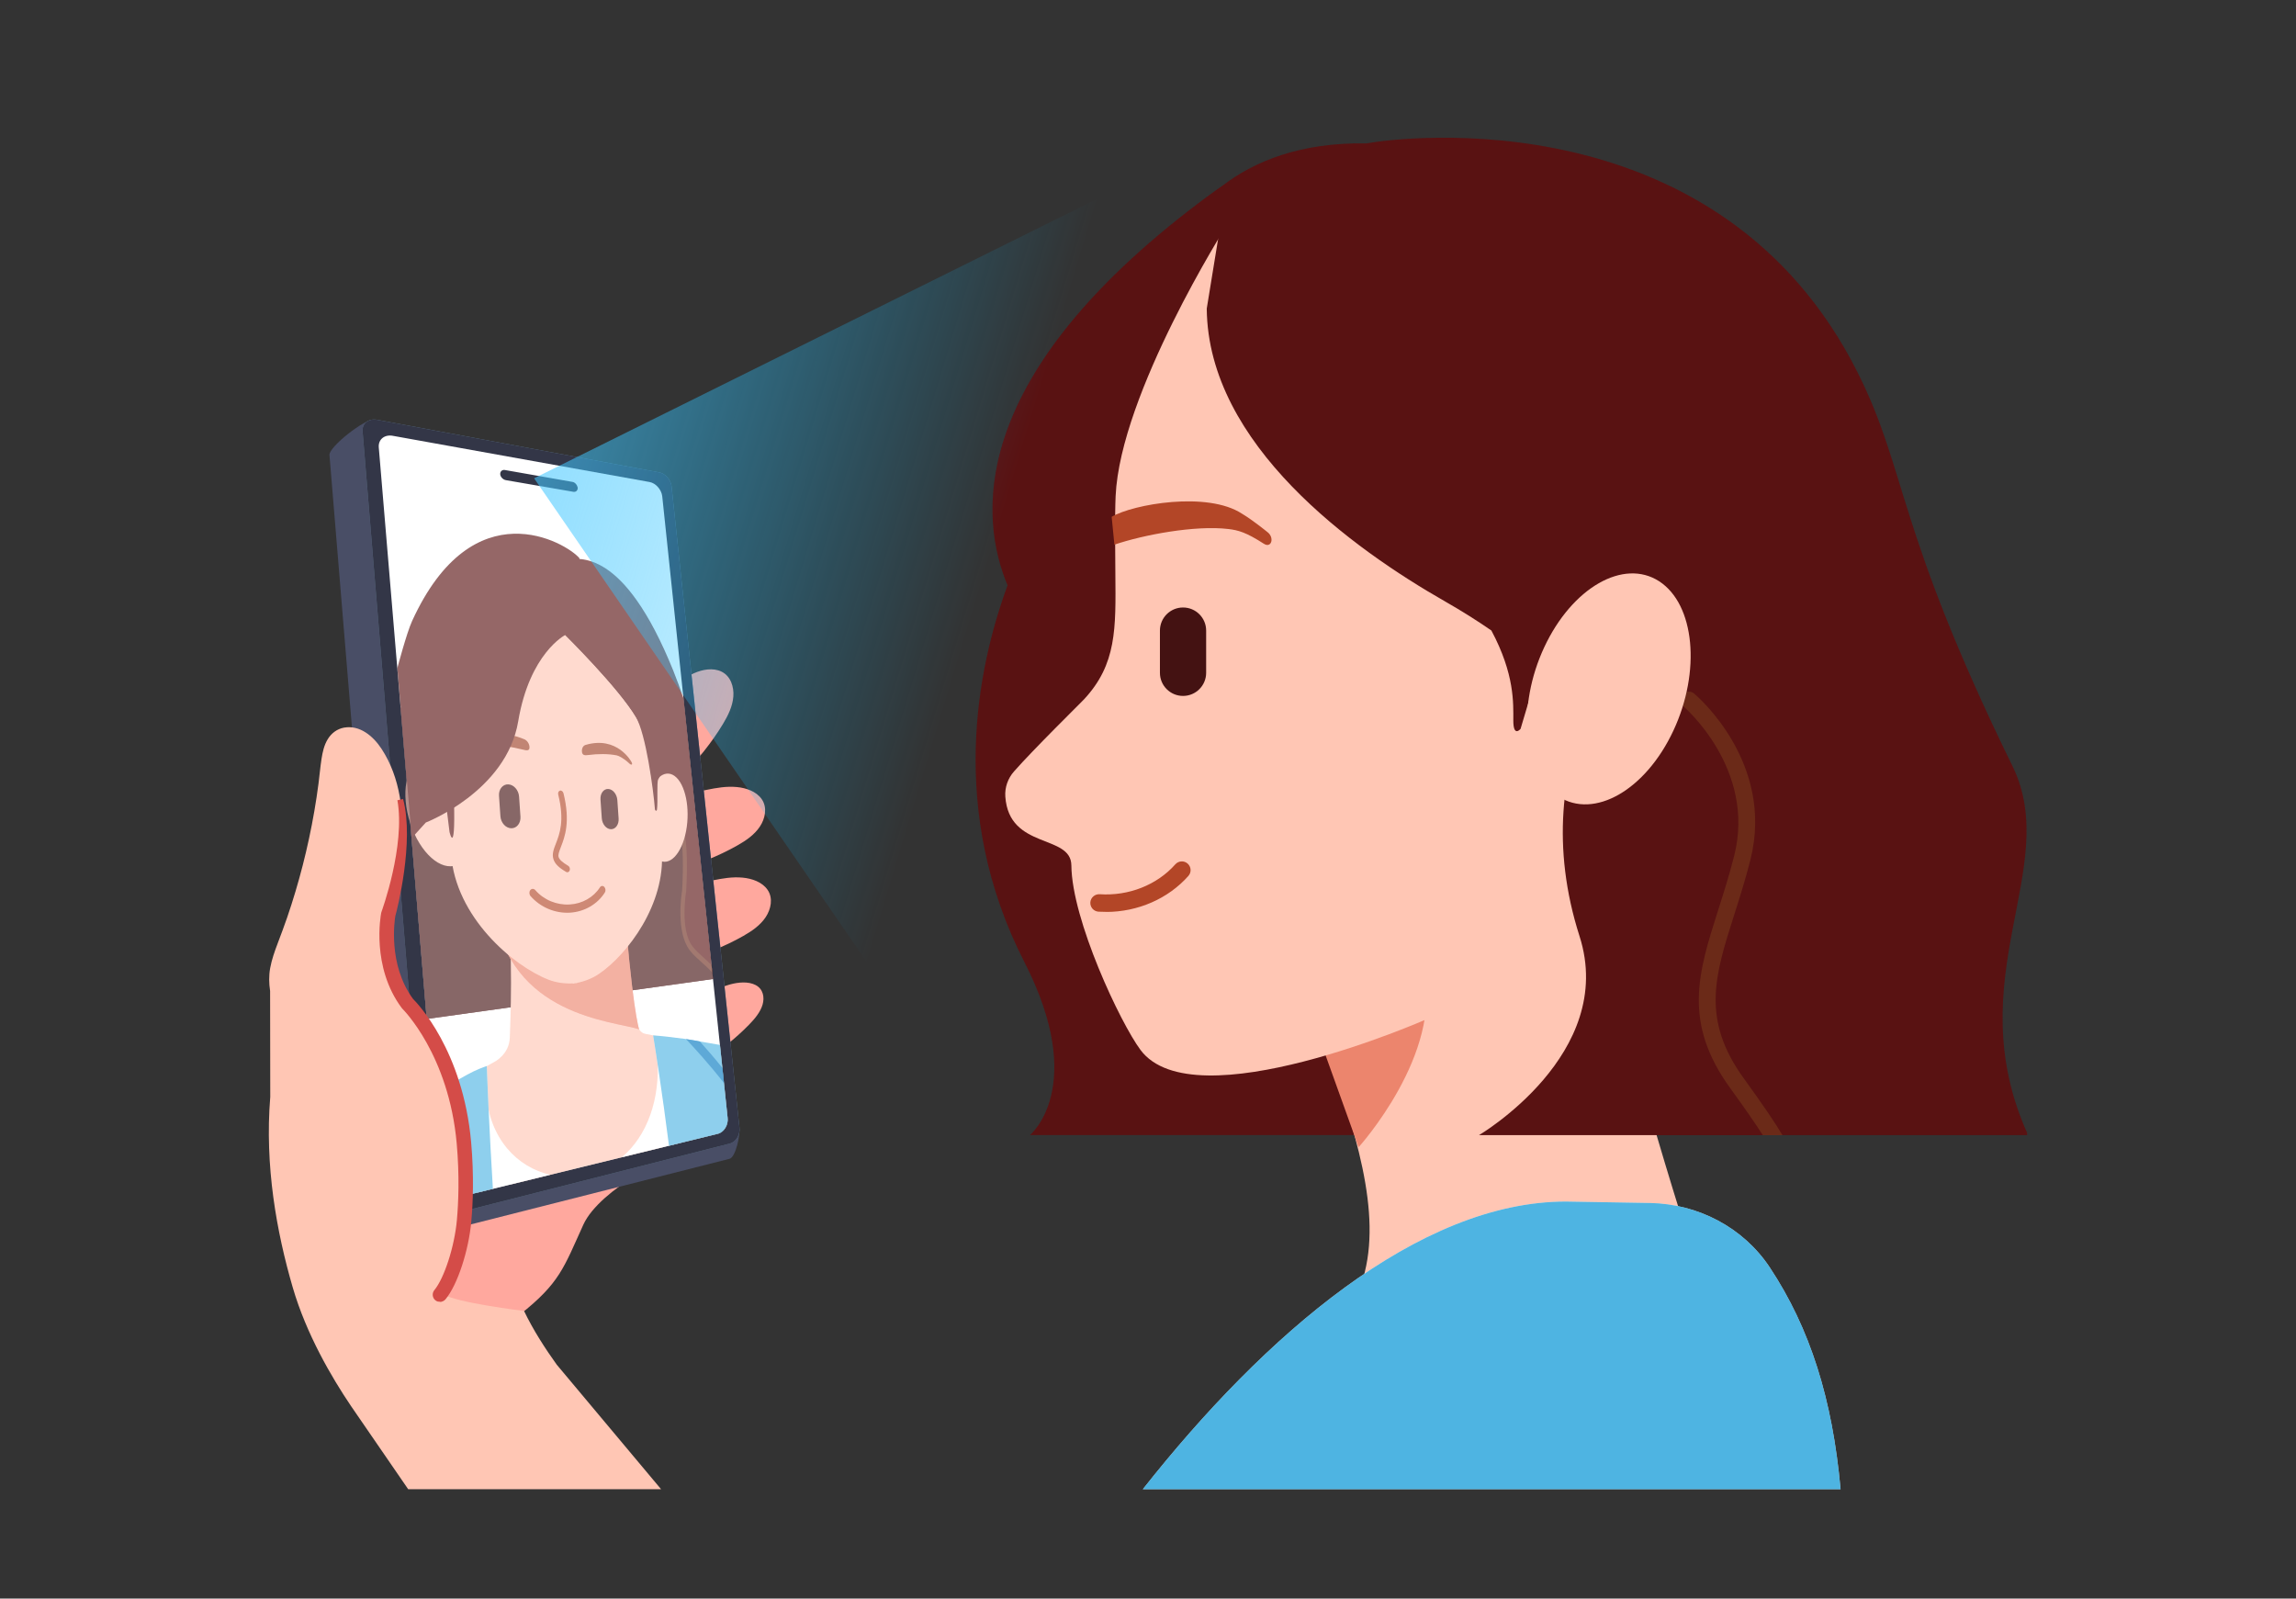
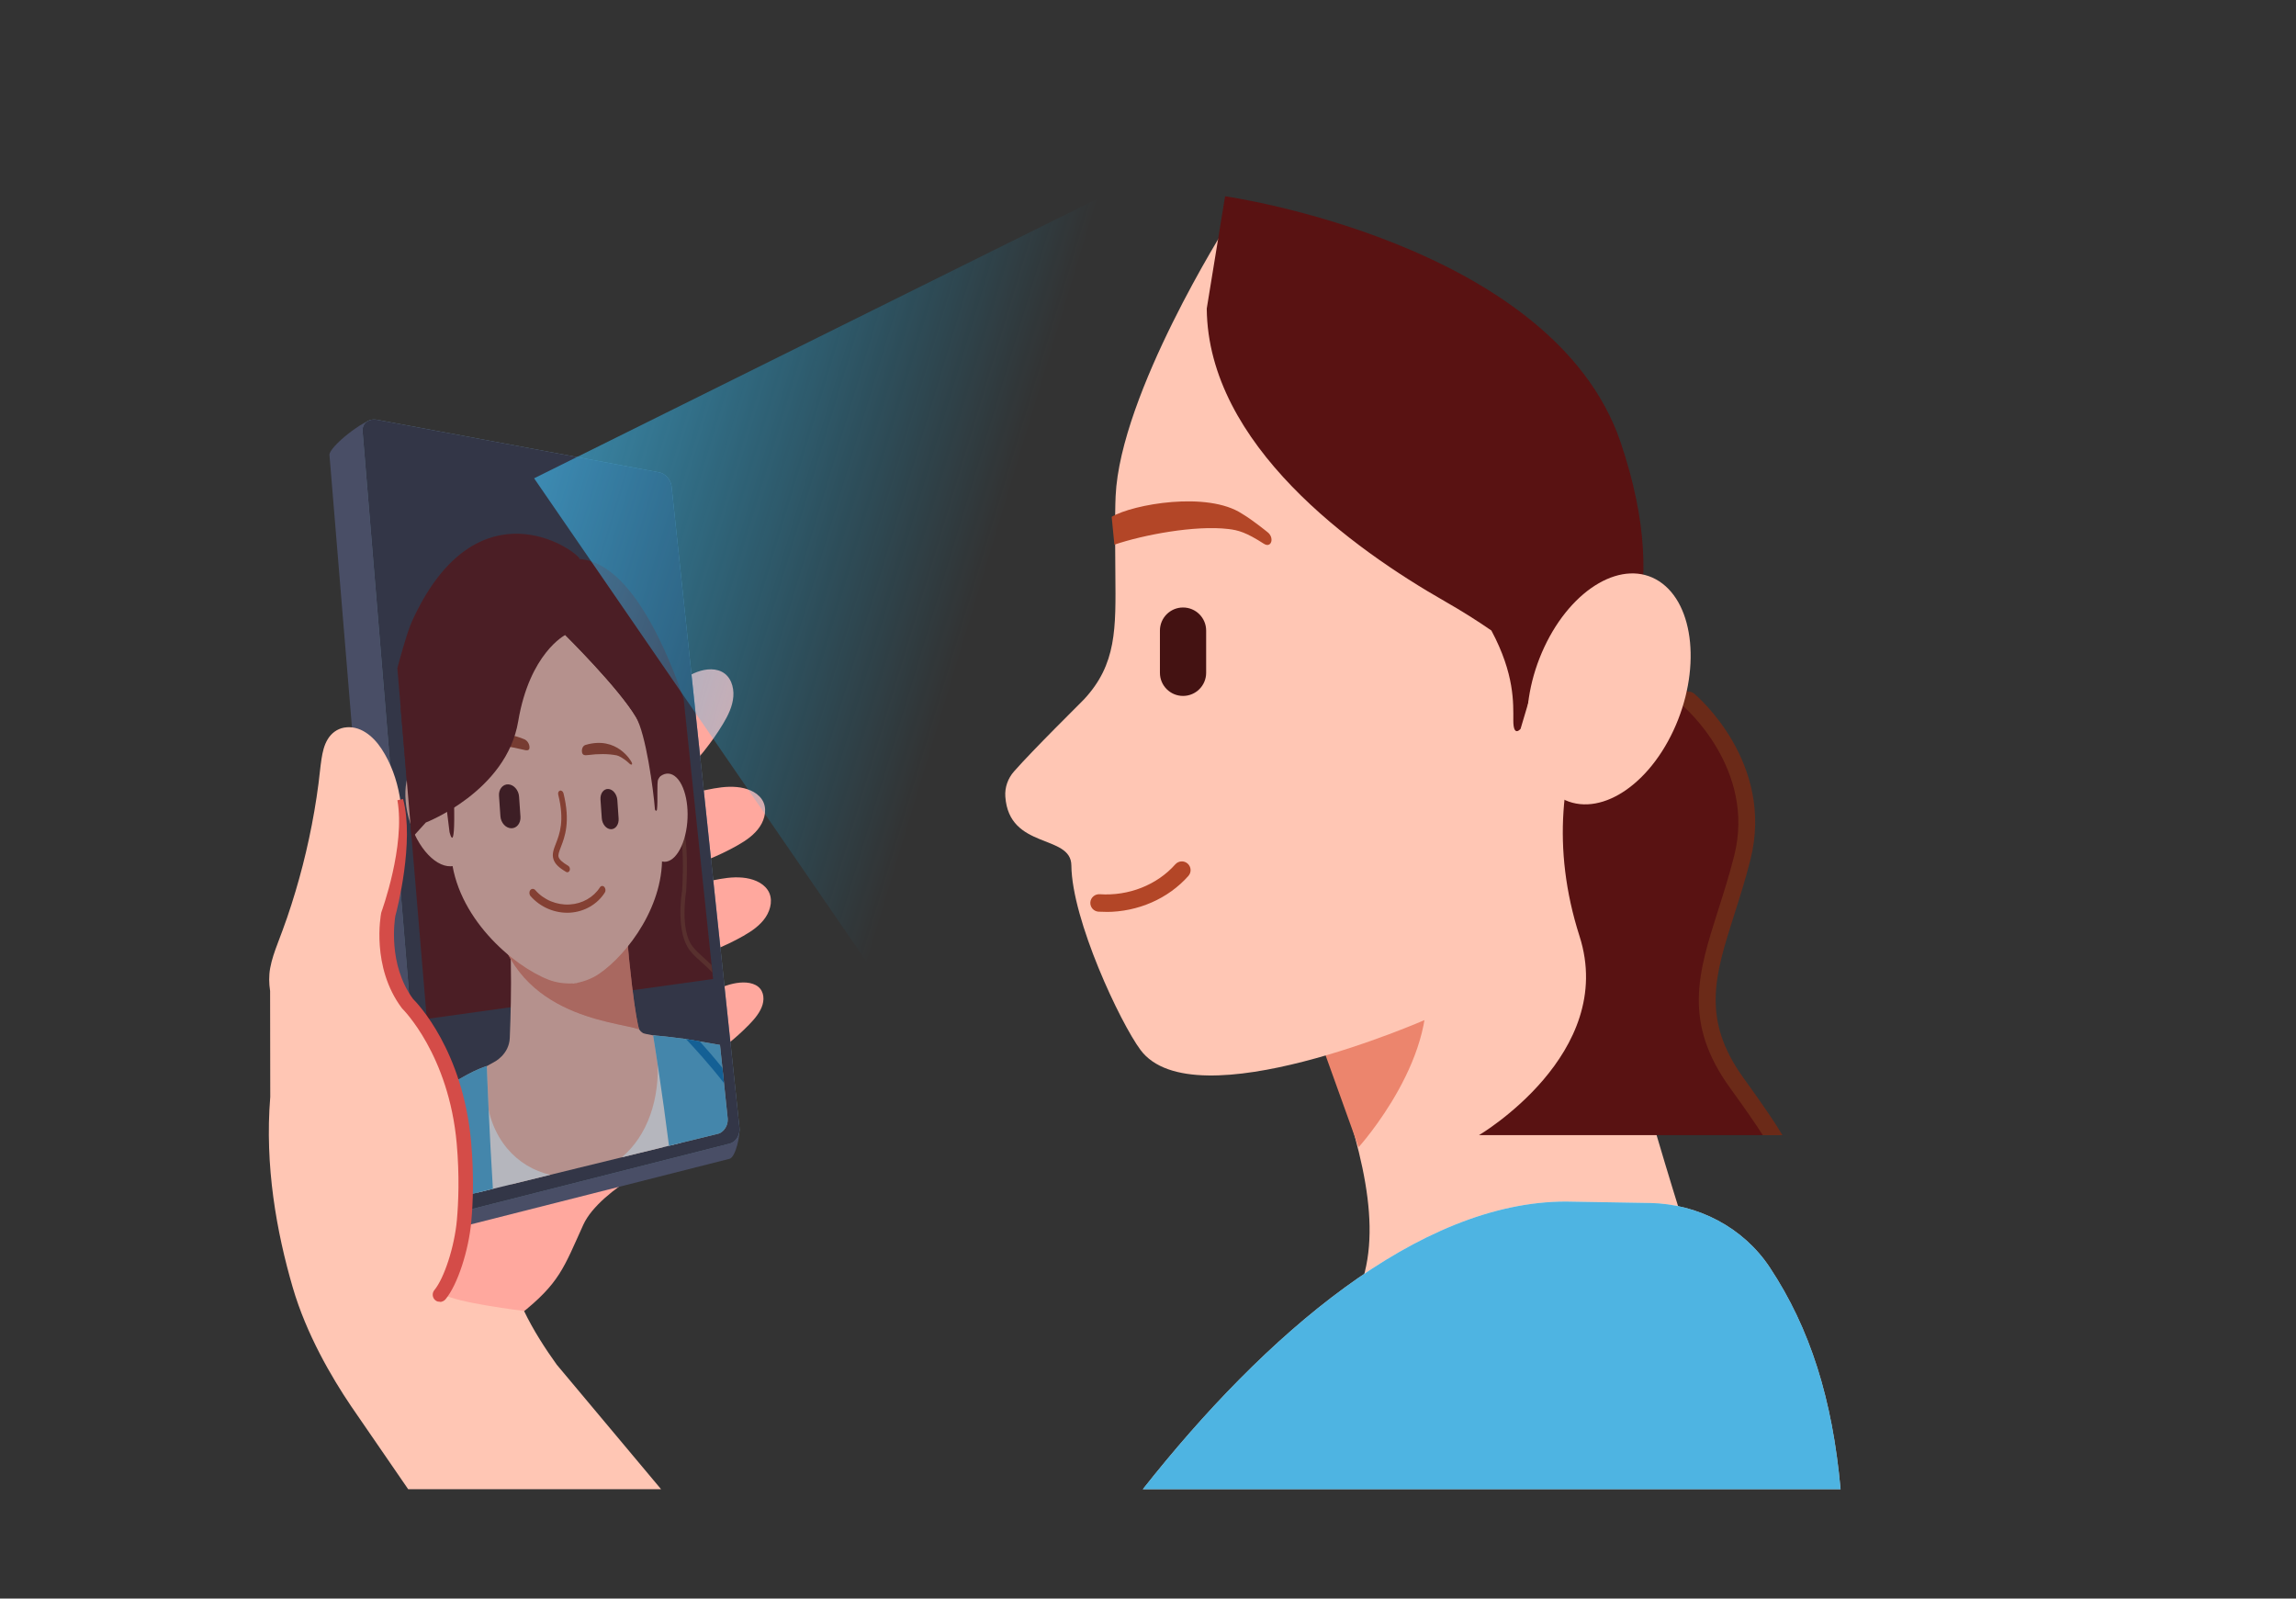
<svg xmlns="http://www.w3.org/2000/svg" width="316" height="220" viewBox="0 0 316 220" fill="none">
  <rect x="0" y="0" width="316" height="220" fill="#333333" stroke="none" />
  <g clip-path="url(#clip0_901_10371)">
    <path d="M87.405 161.821C84.618 163.544 81.435 166.027 80.286 168.546C77.579 174.489 77.06 176.573 71.504 180.957C71.447 187.32 72.022 195.472 72.022 195.472L55.546 192.051L46.305 165.06L56.775 157.39H76.067L87.401 161.824L87.405 161.821Z" fill="#FFA89E" />
    <path d="M90.495 107.394C90.875 107.85 91.403 108.289 92.04 108.137C92.387 108.055 92.671 107.827 92.932 107.592C93.212 107.342 93.483 107.084 93.754 106.823C94.876 105.737 95.93 104.578 96.904 103.356C97.851 102.164 98.733 100.913 99.519 99.609C100.209 98.463 100.833 97.195 100.932 95.838C101.027 94.528 100.568 93.052 99.314 92.438C98.119 91.853 96.669 92.14 95.507 92.655C92.889 93.818 91.135 96.241 88.712 97.701C88.712 97.684 88.712 97.667 88.715 97.648C88.735 97.39 88.339 97.308 88.319 97.568C88.289 97.945 88.266 98.328 88.253 98.707C88.138 101.692 88.52 105.01 90.498 107.394H90.495Z" fill="#FFA89E" />
    <path d="M89.819 118.686C89.924 119.27 90.172 119.911 90.796 120.093C91.139 120.192 91.499 120.132 91.839 120.056C92.206 119.977 92.569 119.885 92.932 119.792C94.444 119.399 95.93 118.907 97.38 118.323C98.789 117.752 100.173 117.098 101.5 116.345C102.666 115.685 103.834 114.889 104.584 113.757C105.31 112.664 105.637 111.152 104.848 109.999C104.095 108.903 102.692 108.441 101.427 108.319C98.578 108.045 95.858 109.289 93.028 109.372C93.038 109.359 93.044 109.342 93.058 109.329C93.2 109.114 92.896 108.847 92.751 109.065C92.539 109.378 92.331 109.699 92.133 110.022C90.565 112.565 89.267 115.642 89.815 118.689L89.819 118.686Z" fill="#FFA89E" />
    <path d="M90.615 131.154C90.721 131.738 90.969 132.379 91.593 132.56C91.936 132.659 92.296 132.6 92.636 132.524C93.003 132.445 93.366 132.352 93.729 132.26C95.241 131.867 96.727 131.375 98.176 130.791C99.586 130.219 100.97 129.566 102.297 128.813C103.463 128.153 104.631 127.357 105.381 126.224C106.107 125.131 106.434 123.619 105.645 122.467C104.892 121.371 103.489 120.909 102.224 120.786C99.375 120.512 96.654 121.757 93.825 121.84C93.835 121.826 93.841 121.81 93.855 121.797C93.996 121.582 93.693 121.315 93.547 121.533C93.336 121.846 93.128 122.167 92.93 122.49C91.362 125.032 90.064 128.11 90.612 131.157L90.615 131.154Z" fill="#FFA89E" />
    <path d="M93.583 146.392C93.86 146.765 94.276 147.131 94.88 147.059C95.211 147.019 95.508 146.864 95.782 146.702C96.079 146.53 96.366 146.352 96.653 146.17C97.852 145.418 99.001 144.602 100.084 143.734C101.141 142.888 102.144 141.994 103.065 141.049C103.878 140.221 104.65 139.296 104.951 138.269C105.245 137.276 105.053 136.12 104 135.569C102.996 135.044 101.623 135.169 100.477 135.483C97.895 136.196 95.911 137.926 93.461 138.88C93.461 138.867 93.467 138.854 93.471 138.841C93.527 138.646 93.177 138.557 93.117 138.755C93.031 139.042 92.952 139.329 92.88 139.616C92.308 141.885 92.137 144.437 93.579 146.385L93.583 146.392Z" fill="#FFA89E" />
    <path d="M54.118 168.936L45.345 62.613C45.256 61.511 50.284 57.535 51.503 57.77L86.144 68.243C86.983 68.395 87.779 69.286 87.855 70.194L101.768 155.154C101.9 156.158 101.276 159.239 100.408 159.48L56.531 170.603C55.326 170.927 54.243 170.164 54.118 168.932V168.936Z" fill="#494E66" />
    <path d="M58.694 165.703L49.904 59.368C49.815 58.265 50.723 57.549 51.942 57.78L90.721 65.01C91.559 65.162 92.355 66.054 92.431 66.962L101.768 155.154C101.9 156.158 101.286 157.185 100.414 157.39L61.104 167.371C59.899 167.724 58.803 166.948 58.69 165.7L58.694 165.703Z" fill="#688298" />
    <path d="M60.646 163.095L52.131 61.57C52.042 60.467 52.934 59.751 54.102 59.985L89.385 66.334C90.256 66.486 91.035 67.374 91.144 68.299L100.135 153.804C100.267 154.824 99.636 155.834 98.765 156.042L63.043 164.782C61.805 165.072 60.722 164.313 60.643 163.095H60.646Z" fill="white" />
    <path d="M64.976 60.936L82.029 64.066C82.475 64.159 82.838 64.287 82.795 64.403L82.026 67.867C82.013 67.949 81.689 67.966 81.276 67.89L66.686 65.45C66.243 65.374 65.844 65.248 65.808 65.153L64.13 60.966C64.074 60.854 64.467 60.834 64.976 60.94V60.936Z" fill="#688298" />
    <path d="M72.876 64.532C72.866 64.337 73.004 64.198 73.202 64.221L78.165 65.096C78.363 65.119 78.518 65.324 78.561 65.516C78.571 65.71 78.449 65.849 78.251 65.826L73.288 64.968C73.074 64.928 72.885 64.726 72.876 64.532Z" fill="#E2ECEB" />
    <path d="M70.453 64.67C70.123 64.604 69.848 64.31 69.815 63.987C69.782 63.663 70.033 63.439 70.344 63.505C70.674 63.571 70.948 63.881 70.981 64.188C71.014 64.512 70.796 64.736 70.453 64.67Z" fill="#E2ECEB" />
    <path d="M58.694 165.703L49.904 59.368C49.815 58.265 50.723 57.549 51.942 57.78L90.721 65.01C91.559 65.162 92.355 66.054 92.431 66.962L101.768 155.154C101.9 156.158 101.286 157.185 100.414 157.39L61.104 167.371C59.899 167.724 58.803 166.948 58.69 165.7L58.694 165.703Z" fill="#333647" />
-     <path d="M60.646 163.095L52.131 61.57C52.042 60.467 52.934 59.751 54.102 59.985L89.385 66.334C90.256 66.486 91.035 67.374 91.144 68.299L100.135 153.804C100.267 154.824 99.636 155.834 98.765 156.042L63.043 164.782C61.805 165.072 60.722 164.313 60.643 163.095H60.646Z" fill="white" />
    <path d="M68.845 65.262C68.825 64.895 69.089 64.638 69.456 64.68L78.77 66.318C79.14 66.361 79.433 66.744 79.513 67.107C79.532 67.474 79.298 67.731 78.932 67.688L69.621 66.08C69.221 66.008 68.865 65.628 68.845 65.262Z" fill="#333647" />
    <g opacity="0.8">
      <g opacity="0.8">
        <path d="M79.741 76.812C77.928 74.683 65.111 67.112 56.721 85.456C55.949 87.147 54.688 91.944 54.688 91.944L58.739 140.232L79.612 137.32L79.744 76.812H79.741Z" fill="#591212" />
        <path d="M77.971 76.934C79.661 76.961 85.796 75.277 92.666 92.304C93.122 93.433 93.598 94.741 94.09 96.17L98.144 134.735L75.953 137.832L77.971 76.938V76.934Z" fill="#591212" />
-         <path d="M98.017 133.497C98.017 133.497 95.956 131.605 95.118 130.496C93.246 128.033 94.167 122.638 94.167 122.638C94.167 122.638 94.969 111.052 92.192 113.317C89.297 115.678 90.089 114.671 90.089 114.671L66.115 112.056L58.574 112.624L56.633 115.024L58.746 140.233L98.149 134.732L98.02 133.494L98.017 133.497Z" fill="#441212" />
        <path d="M96.868 143.564C96.868 143.564 88.957 142.465 88.484 142.174C88.148 141.97 87.811 141.577 87.646 140.84C86.857 136.083 86.008 128.502 85.338 120.713C85.054 116.573 80.643 111.663 77.044 111.571L75.839 111.541C72.012 111.445 69.001 115.107 69.318 119.686C70.589 128.839 70.398 136.69 70.163 142.822C70.081 145.143 68.014 146.16 68.014 146.16L64.702 147.982C63.801 148.154 70.371 162.995 70.371 162.995L91.192 157.897L96.868 143.564Z" fill="#FFC6B4" />
        <path d="M68.016 125.082C69.987 139.893 84.541 140.52 87.958 141.66C87.958 141.66 86.964 138.691 85.772 122.536C85.875 117.666 68.016 125.082 68.016 125.082Z" fill="#FF9D90" />
        <path opacity="0.6" d="M68.016 125.082C69.987 139.893 84.541 140.52 87.958 141.66C87.958 141.66 86.964 138.691 85.772 122.536C85.875 117.666 68.016 125.082 68.016 125.082Z" fill="#E07455" />
        <path d="M90.102 103.712C89.471 94.534 83.455 85.946 76.142 84.519L75.911 84.473L75.373 84.367L75.138 84.321C66.98 82.73 60.284 90.317 61.043 101.335L62.083 117.537C62.681 126.181 70.595 132.939 75.515 134.838C76.555 135.241 77.727 135.396 78.856 135.34V135.376C78.955 135.363 79.048 135.336 79.143 135.32C79.239 135.313 79.335 135.313 79.431 135.303V135.267C80.52 135.046 81.597 134.616 82.491 133.996C86.443 131.269 91.578 124.404 91.086 117.206L90.105 103.706L90.102 103.712Z" fill="#FFC6B4" />
        <path d="M80.087 103.392C80.067 102.96 80.275 102.61 80.596 102.517C84.98 101.23 86.902 104.848 86.902 104.848C87.143 105.274 86.882 105.334 86.618 105.079C85.849 104.343 85.142 104.016 84.895 103.963C83.742 103.722 82.247 103.742 81.018 103.904C80.543 103.967 80.114 104.01 80.087 103.392Z" fill="#9E4025" />
        <path d="M72.871 102.755C72.824 102.303 72.537 101.897 72.164 101.741C66.716 99.49 64.877 103.283 64.877 103.283C64.633 103.742 64.996 103.851 65.3 103.597C66.168 102.874 67.013 102.62 67.317 102.603C68.697 102.527 70.487 102.788 71.92 103.155C72.461 103.293 72.937 103.399 72.871 102.752V102.755Z" fill="#9E4025" />
        <path d="M90.007 142.554C90.244 143.515 90.409 144.528 90.482 145.588C90.872 151.247 89.105 156.312 85.582 159.27L75.727 161.684C71.154 160.641 67.347 156.682 66.918 150.468C66.848 149.451 65.742 164.127 65.742 164.127L93.658 157.299L90.003 142.557L90.007 142.554Z" fill="white" />
        <path fill-rule="evenodd" clip-rule="evenodd" d="M70.374 113.99C69.611 113.983 68.931 113.237 68.871 112.332L68.677 109.526C68.614 108.621 69.195 107.911 69.958 107.948C70.714 107.984 71.377 108.737 71.44 109.628L71.632 112.388C71.694 113.277 71.13 114 70.377 113.99H70.374Z" fill="#441212" />
        <path fill-rule="evenodd" clip-rule="evenodd" d="M84.094 114.122C83.454 114.116 82.879 113.432 82.823 112.607L82.645 110.035C82.589 109.206 83.071 108.552 83.712 108.582C84.349 108.612 84.91 109.302 84.966 110.117L85.141 112.65C85.197 113.465 84.728 114.129 84.091 114.122H84.094Z" fill="#441212" />
        <path d="M78.475 125.605C76.438 125.734 74.387 124.889 73.017 123.32C72.819 123.093 72.806 122.723 72.987 122.498C73.169 122.274 73.476 122.274 73.671 122.498C74.836 123.845 76.613 124.582 78.396 124.479C80.139 124.38 81.694 123.492 82.569 122.119C82.714 121.891 82.985 121.868 83.17 122.062C83.355 122.261 83.391 122.604 83.246 122.832C82.232 124.436 80.456 125.476 78.472 125.605H78.475Z" fill="#B34627" />
        <path d="M78.093 120.046C78.033 120.046 77.974 120.032 77.918 119.999C76.894 119.402 76.369 118.877 76.171 118.249C75.947 117.536 76.204 116.873 76.501 116.107C77.02 114.773 77.726 112.96 76.828 109.355C76.765 109.1 76.878 108.856 77.079 108.806C77.277 108.757 77.492 108.925 77.555 109.18C78.528 113.115 77.733 115.182 77.198 116.562C76.934 117.246 76.788 117.652 76.888 117.965C76.996 118.309 77.429 118.698 78.205 119.157C78.397 119.27 78.489 119.55 78.41 119.781C78.354 119.943 78.228 120.039 78.093 120.042V120.046Z" fill="#B34627" />
        <path d="M77.782 87.401C77.782 87.401 85.165 94.678 87.608 98.799C89.061 101.249 89.497 104.544 89.619 106.749C89.659 107.486 90.365 107.862 90.669 107.317L91.818 105.264C92.392 104.161 92.587 102.728 92.343 101.278C91.501 96.286 88.288 84.902 75.312 81.821L77.779 87.398L77.782 87.401Z" fill="#591212" />
        <path d="M98.048 133.859C97.615 133.374 97.114 132.924 96.618 132.479C95.988 131.914 95.387 131.379 94.921 130.768C92.996 128.243 93.805 123.019 93.881 122.557C93.904 122.227 94.132 118.582 93.848 115.95C93.65 114.118 93.297 113.609 93.105 113.471C92.914 113.332 92.659 113.391 92.343 113.652L92.016 112.985C92.501 112.589 92.94 112.53 93.323 112.807C93.861 113.197 94.211 114.214 94.393 115.911C94.697 118.737 94.439 122.537 94.429 122.699L94.423 122.749C94.413 122.801 93.567 127.949 95.291 130.227C95.717 130.788 96.295 131.307 96.899 131.851C97.249 132.165 97.602 132.482 97.932 132.819L98.041 133.862L98.048 133.859Z" fill="#6E2D1F" />
        <path d="M94.426 114.369C93.828 117.522 92.131 119.322 90.612 118.331C89.064 117.321 88.318 113.828 88.972 110.579C89.615 107.366 91.369 105.702 92.861 106.805C94.327 107.888 95.017 111.249 94.426 114.369Z" fill="#FFC6B4" />
        <path d="M77.603 87.166C77.603 87.166 85.049 94.506 87.512 98.663C88.889 100.984 89.919 108.631 90.14 111.384C90.153 111.559 90.378 111.721 90.424 111.394C90.569 110.308 90.361 107.67 90.599 107.247L91.758 105.177C92.336 104.064 92.534 102.625 92.286 101.162C91.438 96.134 88.199 84.663 75.117 81.54L77.607 87.166H77.603Z" fill="#591212" />
        <path d="M56.735 114.045C58.3 118.01 61.215 120.127 63.226 118.852C65.187 117.608 65.587 113.556 64.141 109.73C62.675 105.85 59.822 103.539 57.742 104.642C55.609 105.774 55.147 110.02 56.735 114.045Z" fill="#FFC6B4" />
        <path d="M61.289 109.809L61.867 114.501C61.867 114.501 62.805 118.519 62.431 108.472C62.058 98.457 61.292 109.812 61.292 109.812L61.289 109.809Z" fill="#591212" />
        <path d="M77.778 87.4C77.778 87.4 72.895 89.9 71.32 99.276C69.703 108.914 58.605 113.2 58.605 113.2L56.651 115.356L55.148 97.434C55.148 97.434 70.442 77.323 75.88 78.793C81.985 80.443 77.778 87.4 77.778 87.4Z" fill="#591212" />
        <path d="M63.156 164.76C63.156 164.76 65.179 164.262 67.837 163.611C67.332 155.466 67.055 148.271 66.999 146.713C66.507 146.871 65.562 147.218 64.318 147.888C62.997 148.625 61.28 149.585 59.368 150.658C55.674 152.732 63.159 164.76 63.159 164.76H63.156Z" fill="white" />
        <path d="M63.156 164.76C63.156 164.76 65.179 164.262 67.837 163.611C67.332 155.466 67.055 148.271 66.999 146.713C66.507 146.871 65.562 147.218 64.318 147.888C62.997 148.625 61.28 149.585 59.368 150.658C55.674 152.732 63.159 164.76 63.159 164.76H63.156Z" fill="#0495D6" fill-opacity="0.7" />
        <path d="M100.152 153.9C100.152 153.9 99.951 151.893 99.093 143.81C97.521 143.539 95.738 143.232 94.16 142.962C93.876 142.912 90.346 142.493 89.891 142.496C89.891 142.516 89.897 142.536 89.9 142.556C90.145 144.068 91.165 150.496 92.073 157.687L98.861 156.027C99.334 155.885 99.634 155.545 99.829 155.241C100.242 154.604 100.152 153.904 100.152 153.904V153.9Z" fill="white" />
        <path d="M100.152 153.9C100.152 153.9 99.951 151.893 99.093 143.81C97.521 143.539 95.738 143.232 94.16 142.962C93.876 142.912 90.346 142.493 89.891 142.496C89.891 142.516 89.897 142.536 89.9 142.556C90.145 144.068 91.165 150.496 92.073 157.687L98.861 156.027C99.334 155.885 99.634 155.545 99.829 155.241C100.242 154.604 100.152 153.904 100.152 153.904V153.9Z" fill="#0495D6" fill-opacity="0.7" />
        <path d="M99.644 149.06C97.61 146.442 95.451 144.101 94.414 143.005C94.414 143.005 95.986 143.236 96.323 143.335C97.214 144.326 98.31 145.584 99.423 146.97L99.644 149.06Z" fill="#0278C1" />
      </g>
    </g>
-     <path d="M279.133 156.231C269.334 134.65 283.878 119.529 276.984 105.443C260.947 72.68 262.496 64.888 255.691 51.311C236.703 13.424 193.037 18.832 188.114 19.727V19.734C178.985 19.569 172.656 22.207 168.337 25.492C167.03 26.39 165.451 27.549 163.543 29.028C133.114 52.632 134.821 71.36 138.671 80.561C134.534 91.801 130.37 111.66 140.976 132.379C149.798 149.611 141.752 156.217 141.752 156.217H195.395L279.133 156.221V156.231Z" fill="#591212" />
    <path d="M184.412 182.152C196.489 166.687 178.68 141.135 171.122 109.514C169.514 99.685 180.251 90.694 189.453 89.638L192.445 89.294C201.647 88.241 214.487 98.397 216.095 108.226C221.503 137.608 233.082 172.689 233.082 172.689C233.082 172.689 186.019 191.981 184.412 182.152Z" fill="#FFC6B4" />
    <path d="M186.984 157.888C186.984 157.888 198.698 144.949 195.902 133.469L180.133 138.821L186.987 157.888H186.984Z" fill="#EC856D" />
    <path d="M227.068 165.561L215.518 165.363C195.236 165.363 174.045 183.724 157.289 204.954H253.32C252.207 192.612 249.143 182.839 243.577 174.43C239.925 168.916 233.681 165.674 227.068 165.558V165.561Z" fill="white" />
    <path d="M227.068 165.561L215.518 165.363C195.236 165.363 174.045 183.724 157.289 204.954H253.32C252.207 192.612 249.143 182.839 243.577 174.43C239.925 168.916 233.681 165.674 227.068 165.558V165.561Z" fill="#0495D6" fill-opacity="0.7" />
    <path d="M168.788 31.072C168.788 31.072 154.178 54.135 153.544 68.276C153.422 70.97 153.481 75.847 153.508 79C153.574 86.508 153.696 91.411 149.193 96.249C148.71 96.763 142.216 103.146 139.555 106.174C138.716 107.125 138.274 108.373 138.363 109.637C138.878 116.964 147.413 114.748 147.453 119.103C147.522 126.615 154.185 140.756 156.965 144.493C164.318 154.385 196.269 140.297 196.269 140.297L220.044 87.836L168.788 31.072Z" fill="#FFC6B4" />
    <path d="M153 71.126C155.96 69.383 166.198 67.579 170.942 70.702C172.372 71.547 174.414 73.209 174.414 73.209C175.452 73.964 174.996 75.51 173.942 74.832C171.517 73.268 170.429 72.966 169.062 72.805C164.489 72.26 157.351 73.605 153.376 74.959L153 71.126Z" fill="#B34627" />
    <path d="M203.541 156.224H243.333L235.294 140.954C235.294 140.954 234.577 129.846 239.338 119.172C240.17 106.028 240.695 108.488 230.678 92.649C226.237 85.63 230.371 78.838 225.279 85.795C226.709 80.023 226.785 71.911 223.057 60.9C213.753 33.413 168.608 27.011 168.608 27.011L166.086 42.469C166.254 61.21 186.253 75.569 198.928 82.797C201.127 84.052 203.24 85.379 205.258 86.772C208.483 92.804 208.279 96.799 208.279 99.167C208.279 101.534 209.276 100.309 209.276 100.309L211.805 91.811C214.03 93.725 216.094 95.733 217.973 97.823C217.973 97.823 218.217 97.665 218.616 97.328C215.031 105.896 213.456 116.544 217.395 128.853C222.569 145.031 203.544 156.231 203.544 156.231L203.541 156.224Z" fill="#591212" />
    <path d="M242.619 156.231C241.632 154.682 240.13 152.516 238.139 149.766C231.558 140.686 233.731 133.858 236.484 125.214C237.227 122.88 237.997 120.466 238.677 117.779C241.708 105.82 231.793 97.301 231.69 97.219C231.205 96.809 231.142 96.083 231.552 95.598C231.961 95.112 232.688 95.049 233.173 95.459C233.628 95.842 244.286 105.004 240.906 118.343C240.209 121.097 239.43 123.543 238.677 125.911C236.022 134.254 234.104 140.28 240.004 148.419C242.586 151.985 244.372 154.606 245.307 156.207C245.313 156.217 245.317 156.224 245.32 156.234C244.052 156.234 243.557 156.234 242.622 156.234L242.619 156.231Z" fill="#6B2A18" />
    <path d="M230.305 100.563C226.478 108.742 219.403 112.796 214.499 109.62C209.596 106.441 208.721 97.235 212.545 89.054C216.372 80.875 223.447 76.821 228.35 79.997C233.253 83.177 234.132 92.382 230.305 100.563Z" fill="#FFC6B4" />
    <path d="M162.823 83.606H162.82C161.064 83.606 159.641 85.029 159.641 86.785V92.596C159.641 94.352 161.064 95.776 162.82 95.776H162.823C164.58 95.776 166.003 94.352 166.003 92.596V86.785C166.003 85.029 164.58 83.606 162.823 83.606Z" fill="#441212" />
    <path d="M152.232 125.603C151.882 125.603 151.532 125.593 151.179 125.57C150.462 125.524 149.917 124.9 149.964 124.183C150.01 123.467 150.634 122.929 151.35 122.968C155.319 123.232 159.182 121.707 161.685 118.887C162.164 118.349 162.986 118.3 163.524 118.778C164.062 119.257 164.112 120.079 163.633 120.617C160.823 123.784 156.62 125.606 152.229 125.606L152.232 125.603Z" fill="#B34627" stroke="#FFC6B4" stroke-width="0.2" />
    <path opacity="0.58" d="M166.415 200.926L73.508 65.826L167.508 19.183H217.11L188.606 202.181L166.415 200.926Z" fill="url(#paint0_linear_901_10371)" />
    <path d="M46.556 164.376C46.74 167.325 47.335 170.474 47.751 173.426C48.269 177.118 48.784 180.806 49.303 184.497C49.441 185.474 49.583 186.475 50.022 187.353C50.462 188.231 51.257 188.977 52.195 189.05C53.667 189.166 54.754 187.696 55.5 186.362C61.569 175.533 65.445 162.596 61.783 150.132C60.083 144.348 55.166 137.305 53.783 132.802C53.935 132.627 52.931 134.198 52.677 134.301C52.637 134.317 52.601 134.334 52.565 134.35C52.545 134.327 52.522 134.307 52.502 134.284C52.301 134.089 52.043 134.34 52.109 134.561C51.683 134.773 51.274 135.017 50.891 135.301C48.54 137.028 47.12 139.788 46.397 142.657C45.981 144.315 45.776 146.019 45.648 147.726C45.509 149.561 45.453 151.404 45.473 153.246C45.512 156.974 45.875 160.705 46.566 164.373L46.556 164.376Z" fill="#FFC6B4" />
    <path d="M76.638 187.831C75.089 185.679 73.385 183.057 72.127 180.422C72.127 180.422 62.579 179.267 60.971 178.085C60.806 177.83 64.606 172.95 64.273 159.704C64.302 148.121 57.821 139.966 54.315 135.74C54.268 135.572 54.202 135.433 54.123 135.311C53.786 133.733 53.519 132.435 53.37 131.596C53.139 130.295 53.033 128.968 53.172 127.651C53.301 126.38 53.628 125.148 53.945 123.923C54.249 122.748 54.519 121.569 54.744 120.38C54.813 120.001 54.879 119.624 54.939 119.248C55.071 118.416 55.18 117.577 55.256 116.738C55.675 112.057 55.117 107.015 52.499 103.04C51.337 101.273 49.494 99.754 47.345 100.141C46.407 100.312 45.608 100.897 45.103 101.739C44.611 102.544 44.396 103.502 44.251 104.443C44.076 105.572 43.983 106.711 43.835 107.844C43.67 109.108 43.482 110.363 43.264 111.617C42.834 114.12 42.3 116.606 41.672 119.063C41.048 121.5 40.328 123.913 39.516 126.287C39.107 127.472 38.664 128.648 38.222 129.817C37.803 130.926 37.4 132.052 37.185 133.231C36.99 134.297 37.017 135.347 37.175 136.384L37.195 150.968C36.419 160.444 38.06 169.54 40.295 177.203C42.167 183.612 45.615 189.519 48.312 193.51L56.177 204.951H90.984L76.638 187.828V187.831Z" fill="#FFC6B4" />
    <path d="M60.55 178.774C60.418 178.774 60.283 178.732 60.17 178.639C59.916 178.431 59.883 178.055 60.091 177.804C61.518 176.08 62.947 171.656 63.281 167.941C63.492 165.597 63.657 161.856 63.258 157.356C62.158 144.971 55.74 138.622 55.677 138.559C55.654 138.536 55.634 138.513 55.614 138.487C51.503 132.983 52.798 126.019 52.854 125.726C52.857 125.706 52.864 125.683 52.87 125.663C52.9 125.57 56.228 116.504 55.089 110.065C56.641 115.804 54.241 125.25 54.019 125.976C53.937 126.455 52.91 132.834 56.542 137.737C57.136 138.325 63.334 144.744 64.446 157.247C64.852 161.833 64.684 165.65 64.469 168.044C64.113 172.029 62.594 176.645 61.012 178.557C60.894 178.699 60.725 178.771 60.553 178.771L60.55 178.774Z" fill="#D44C48" stroke="#D44C48" stroke-width="0.8" />
  </g>
  <defs>
    <linearGradient id="paint0_linear_901_10371" x1="71.57" y1="73.754" x2="208.251" y2="115.035" gradientUnits="userSpaceOnUse">
      <stop stop-color="#44C7FF" />
      <stop offset="0.44" stop-color="#00BAFF" stop-opacity="0" />
    </linearGradient>
    <clipPath id="clip0_901_10371">
      <rect width="242" height="186" fill="white" transform="translate(37 18.954)" />
    </clipPath>
  </defs>
</svg>